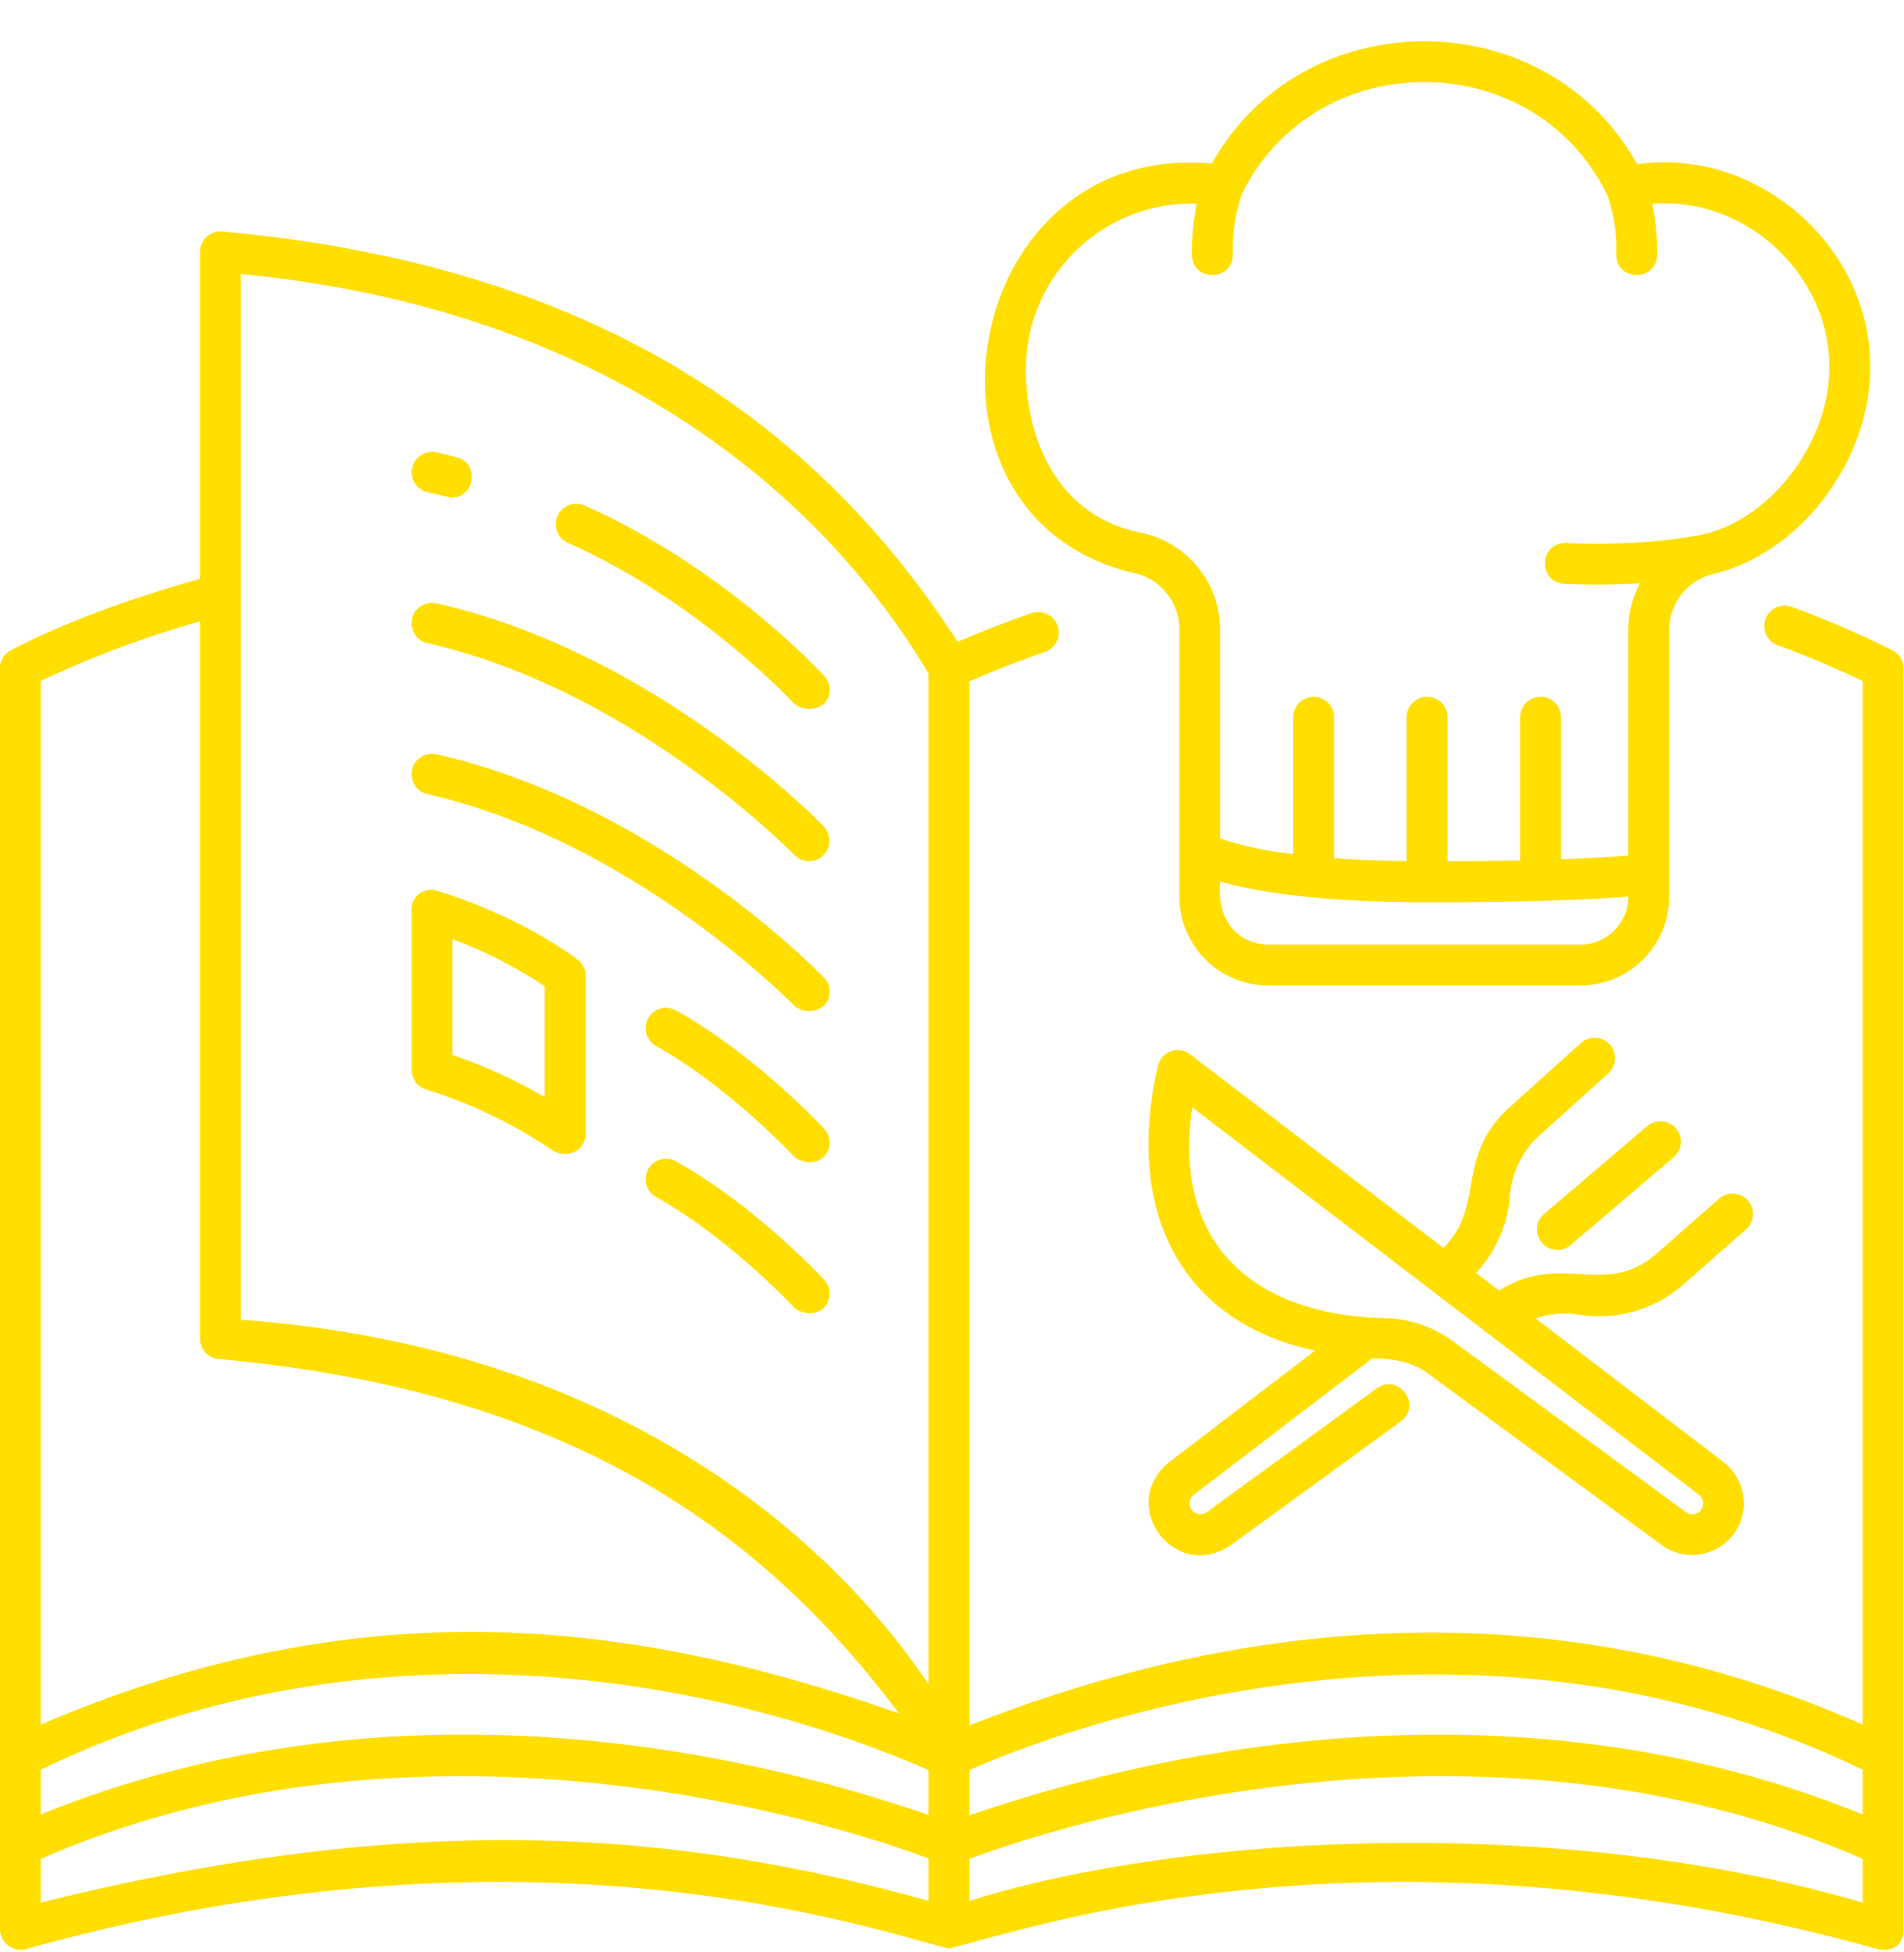
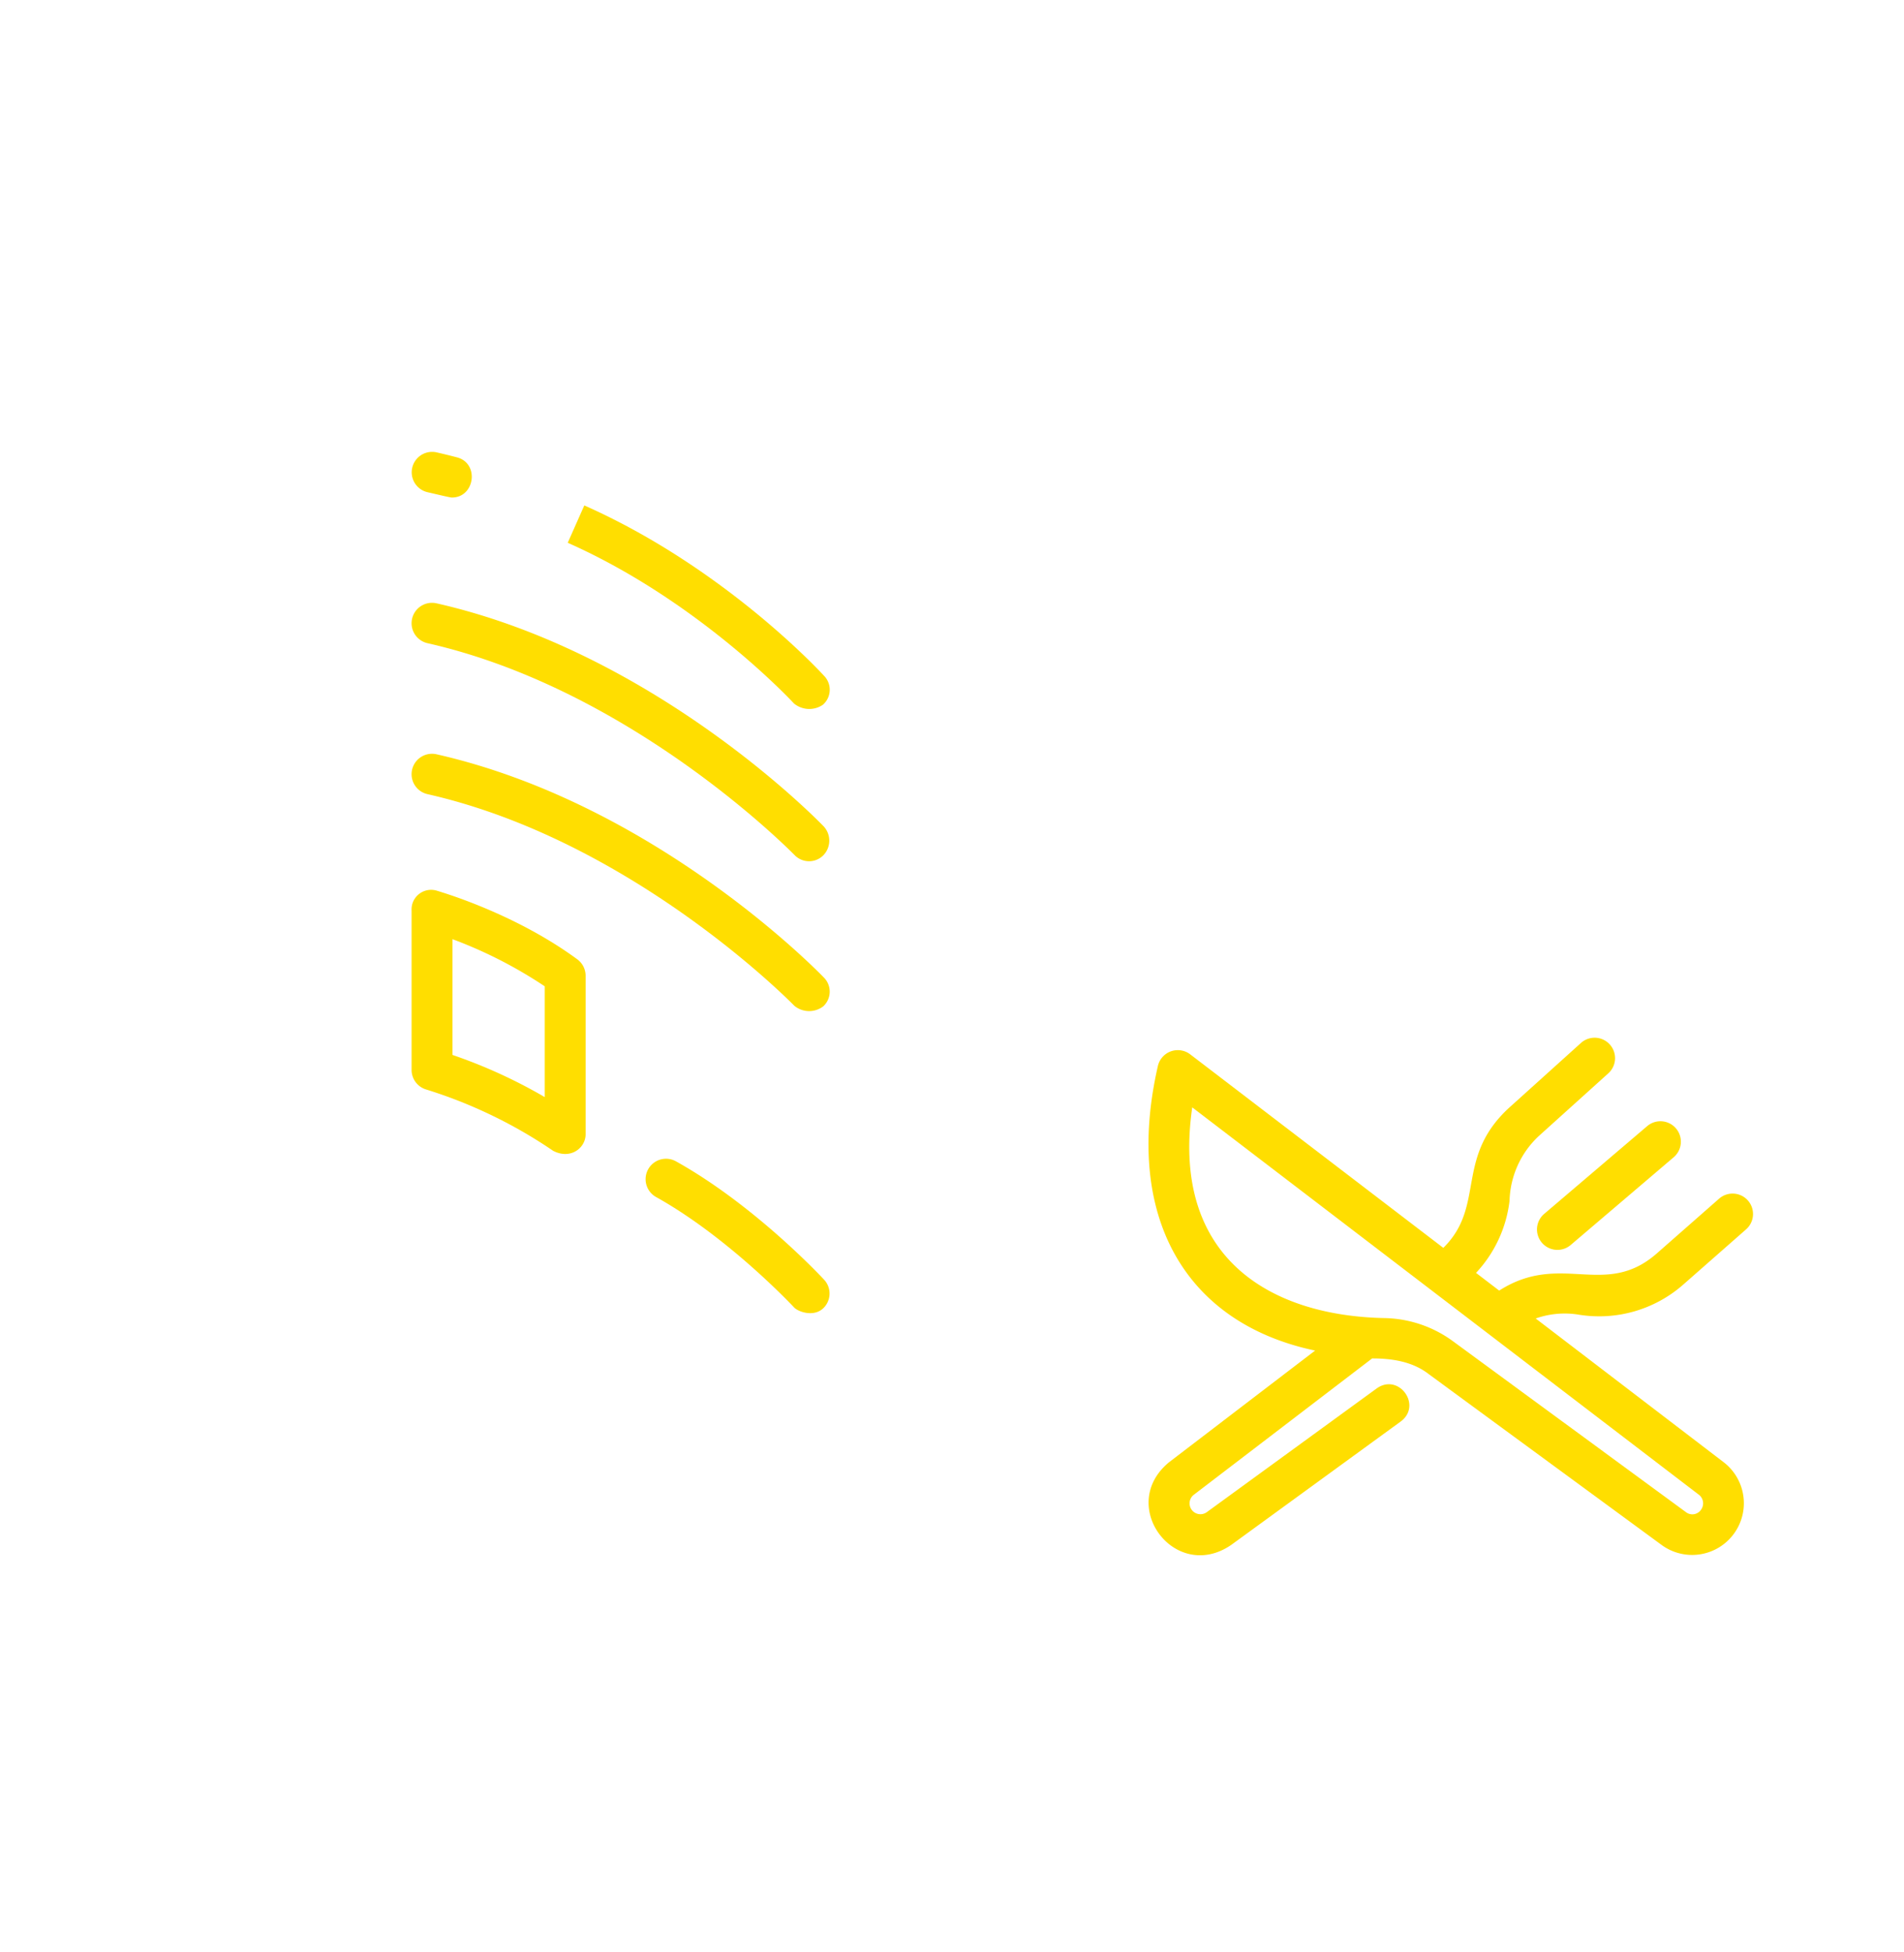
<svg xmlns="http://www.w3.org/2000/svg" fill="#ffde00" height="334.3" preserveAspectRatio="xMidYMid meet" version="1" viewBox="7.0 -0.5 326.1 334.3" width="326.1" zoomAndPan="magnify">
  <g id="change1_1">
    <path d="M105.871,163.8c-10.742-7.9-23.394-11.538-23.921-11.709a3.352,3.352,0,0,0-4.458,3.366v27.279A3.5,3.5,0,0,0,80,186.1a81.446,81.446,0,0,1,21.738,10.5c3.006,1.559,5.561-.512,5.561-2.828V166.622A3.5,3.5,0,0,0,105.871,163.8ZM100.3,187.4a87.86,87.86,0,0,0-15.8-7.221V160.353a76.482,76.482,0,0,1,15.8,8.075Z" fill="inherit" />
  </g>
  <g id="change1_2">
    <path d="M80.219,83.8c1.088.246,3.838.911,4.134.911,3.991.049,4.814-5.889.889-6.886q-1.725-.454-3.477-.852A3.5,3.5,0,0,0,80.219,83.8Z" fill="inherit" />
  </g>
  <g id="change1_3">
-     <path d="M104.236,92.462c22.528,9.993,38.595,27.354,38.754,27.528a4.129,4.129,0,0,0,4.945.217,3.411,3.411,0,0,0,.219-4.943c-.689-.754-17.169-18.594-41.079-29.2A3.5,3.5,0,0,0,104.236,92.462Z" fill="inherit" />
+     <path d="M104.236,92.462c22.528,9.993,38.595,27.354,38.754,27.528a4.129,4.129,0,0,0,4.945.217,3.411,3.411,0,0,0,.219-4.943c-.689-.754-17.169-18.594-41.079-29.2Z" fill="inherit" />
  </g>
  <g id="change1_4">
    <path d="M80.219,109.659c35.23,7.981,62.544,35.987,62.833,36.251A3.445,3.445,0,0,0,148,146a3.6,3.6,0,0,0,.092-4.947c-1.166-1.212-29.009-29.767-66.326-38.222A3.5,3.5,0,0,0,80.219,109.659Z" fill="inherit" />
  </g>
  <g id="change1_5">
    <path d="M81.766,128.686a3.5,3.5,0,0,0-1.547,6.828c35.23,7.981,62.561,35.969,62.833,36.251a3.99,3.99,0,0,0,4.948.09,3.419,3.419,0,0,0,.092-4.947C146.926,165.7,119.083,137.141,81.766,128.686Z" fill="inherit" />
  </g>
  <g id="change1_6">
-     <path d="M122.73,172.521a3.5,3.5,0,0,0-3.4,6.118c12.46,6.929,23.568,18.813,23.678,18.932.69.743,3.26,1.675,4.946.184a3.47,3.47,0,0,0,.186-4.945C147.656,192.291,136.184,180,122.73,172.521Z" fill="inherit" />
-   </g>
+     </g>
  <g id="change1_7">
    <path d="M122.729,198.376a3.5,3.5,0,0,0-3.4,6.118c12.46,6.928,23.568,18.813,23.678,18.932.69.743,3.309,1.675,4.946.184a3.488,3.488,0,0,0,.186-4.945C147.656,218.146,136.184,205.857,122.729,198.376Z" fill="inherit" />
  </g>
  <g id="change1_8">
-     <path d="M331.105,110.864a165.877,165.877,0,0,0-17.241-7.434,3.5,3.5,0,1,0-2.381,6.584c4.83,1.768,9.684,3.8,14.539,6.15V294.878c-56.72-25.19-111-16.436-153,.141v-178.8c2.356-1.052,6.788-2.924,12.884-5.037a3.513,3.513,0,1,0-2.285-6.643c-5.667,1.964-9.958,3.737-12.605,4.9C147.494,73.049,110.034,45,45.007,39.152a3.485,3.485,0,0,0-3.753,3.492v56c-5.922,1.636-20.582,6.013-32.444,12.261a3.472,3.472,0,0,0-1.832,3.078V329.833a3.585,3.585,0,0,0,4.456,3.49c86.576-24.221,145.229-3.136,158.1-.1,12.876-3.027,72.5-24.12,159.029.1,2.867.533,4.456-.931,4.456-3.469V113.986A3.49,3.49,0,0,0,331.105,110.864ZM13.978,116.128a174.741,174.741,0,0,1,27.276-10.2v122.84a3.5,3.5,0,0,0,3.249,3.491c59.423,5.418,92.651,28.917,116.473,60.7-43.463-15.263-90.383-22.42-147,1.919ZM166.022,325.054C122,312.772,77.43,309.574,13.978,325.36v-7.487c67.98-29.651,141.1-4.207,152.044-.072Zm0-14.728c-40.945-14.009-97.511-22.174-152.044-.067V302.6c54.679-26.458,113.444-16.715,152.044.048Zm0-22.4c-4.548-6.351-36.4-56.489-117.768-62.39V46.44c59.8,5.692,98.087,35.323,117.768,68.407Zm160,37.433c-52.979-15.515-117.215-11.545-153-.288v-7.189c10.3-3.885,84.571-29.854,153-.01Zm0-15.1c-54.437-22.179-112.194-13.839-153,.153v-7.749c12.5-5.553,83.087-33.867,153-.061Z" fill="inherit" />
-   </g>
+     </g>
  <g id="change1_9">
-     <path d="M327.259,60.386c-1.1-19.9-20.15-35.628-39.87-32.752-15.515-28.043-57.22-28.093-72.833-.118-43.269-3.948-54.056,60.265-13.678,70.05a9.856,9.856,0,0,1,8.105,9.615V153.04a15.267,15.267,0,0,0,15.25,15.25H277.64a15.267,15.267,0,0,0,15.25-15.25V107.3a9.828,9.828,0,0,1,7.631-9.513C316.088,94.028,328.332,76.9,327.259,60.386ZM277.64,161.29H224.233c-6.13-.221-8.815-5.138-8.25-10.81,5.224,1.514,15.893,3.549,35.532,3.549,18.992,0,29.334-.565,34.374-.979A8.259,8.259,0,0,1,277.64,161.29Zm21.244-70.312c-.124.029-9.369,2.165-23.661,1.529-4.627-.11-4.911,6.68-.313,6.993a122.958,122.958,0,0,0,12.975-.1,16.589,16.589,0,0,0-2,7.893v38.724c-2.258.2-5.948.448-11.528.651V122.346a3.5,3.5,0,0,0-7,0v24.526c-3.588.078-7.718.132-12.436.15V122.346a3.5,3.5,0,0,0-7,0V147c-4.74-.067-8.866-.26-12.437-.532V122.346a3.5,3.5,0,0,0-7,0v23.419a59.512,59.512,0,0,1-12.506-2.656V107.181a17,17,0,0,0-13.705-16.474C187.846,87.762,182.7,74.33,182.7,62.743a28.4,28.4,0,0,1,29.278-28.361,41.267,41.267,0,0,0-.833,8.807c.139,4.606,6.957,4.534,7-.066a29.6,29.6,0,0,1,1.525-10.339c12.592-25.731,50.221-25.61,62.632.2a27.817,27.817,0,0,1,1.518,10.134c.018,4.591,6.886,4.67,7,.066a40.051,40.051,0,0,0-.832-8.762c15.306-1.309,29.4,11.084,30.282,26.413C321.125,73.938,311.129,88.02,298.884,90.978Z" fill="inherit" />
-   </g>
+     </g>
  <g id="change1_10">
    <path d="M277.352,224.655a21.792,21.792,0,0,0,17.955-5.158l10.707-9.411a3.5,3.5,0,1,0-4.621-5.257l-10.707,9.411c-8.861,7.684-16.384-.446-26.918,6.3l-3.967-3.034a21.8,21.8,0,0,0,5.739-12.333,15.761,15.761,0,0,1,5.023-11.117l11.892-10.725a3.5,3.5,0,1,0-4.687-5.2l-11.893,10.724c-9.931,8.747-4.272,17.056-11.676,24.367l-43.35-33.145a3.5,3.5,0,0,0-5.551,2.058c-5.784,25.338,4.374,43.912,26.94,48.678l-25.009,19.121c-8.98,7.385,1,20.72,10.611,14.186l29.094-21.184c3.667-2.765-.351-8.307-4.122-5.659l-29.1,21.191a1.858,1.858,0,0,1-2.228-2.974l30.525-23.338c3.46,0,6.928.551,9.676,2.674L291.6,264.116a8.858,8.858,0,0,0,10.62-14.178l-32.2-24.62A14.869,14.869,0,0,1,277.352,224.655ZM297.965,255.5a1.857,1.857,0,0,1,.405,2.523,1.8,1.8,0,0,1-2.633.45L255.822,229.19a20.463,20.463,0,0,0-11.643-3.942c-19.745-.378-36.679-10.438-32.983-36.089Z" fill="inherit" />
  </g>
  <g id="change1_11">
    <path d="M271.079,212.337a3.5,3.5,0,0,0,4.934.394L293.654,197.7a3.5,3.5,0,0,0-4.539-5.329L271.474,207.4A3.5,3.5,0,0,0,271.079,212.337Z" fill="inherit" />
  </g>
</svg>